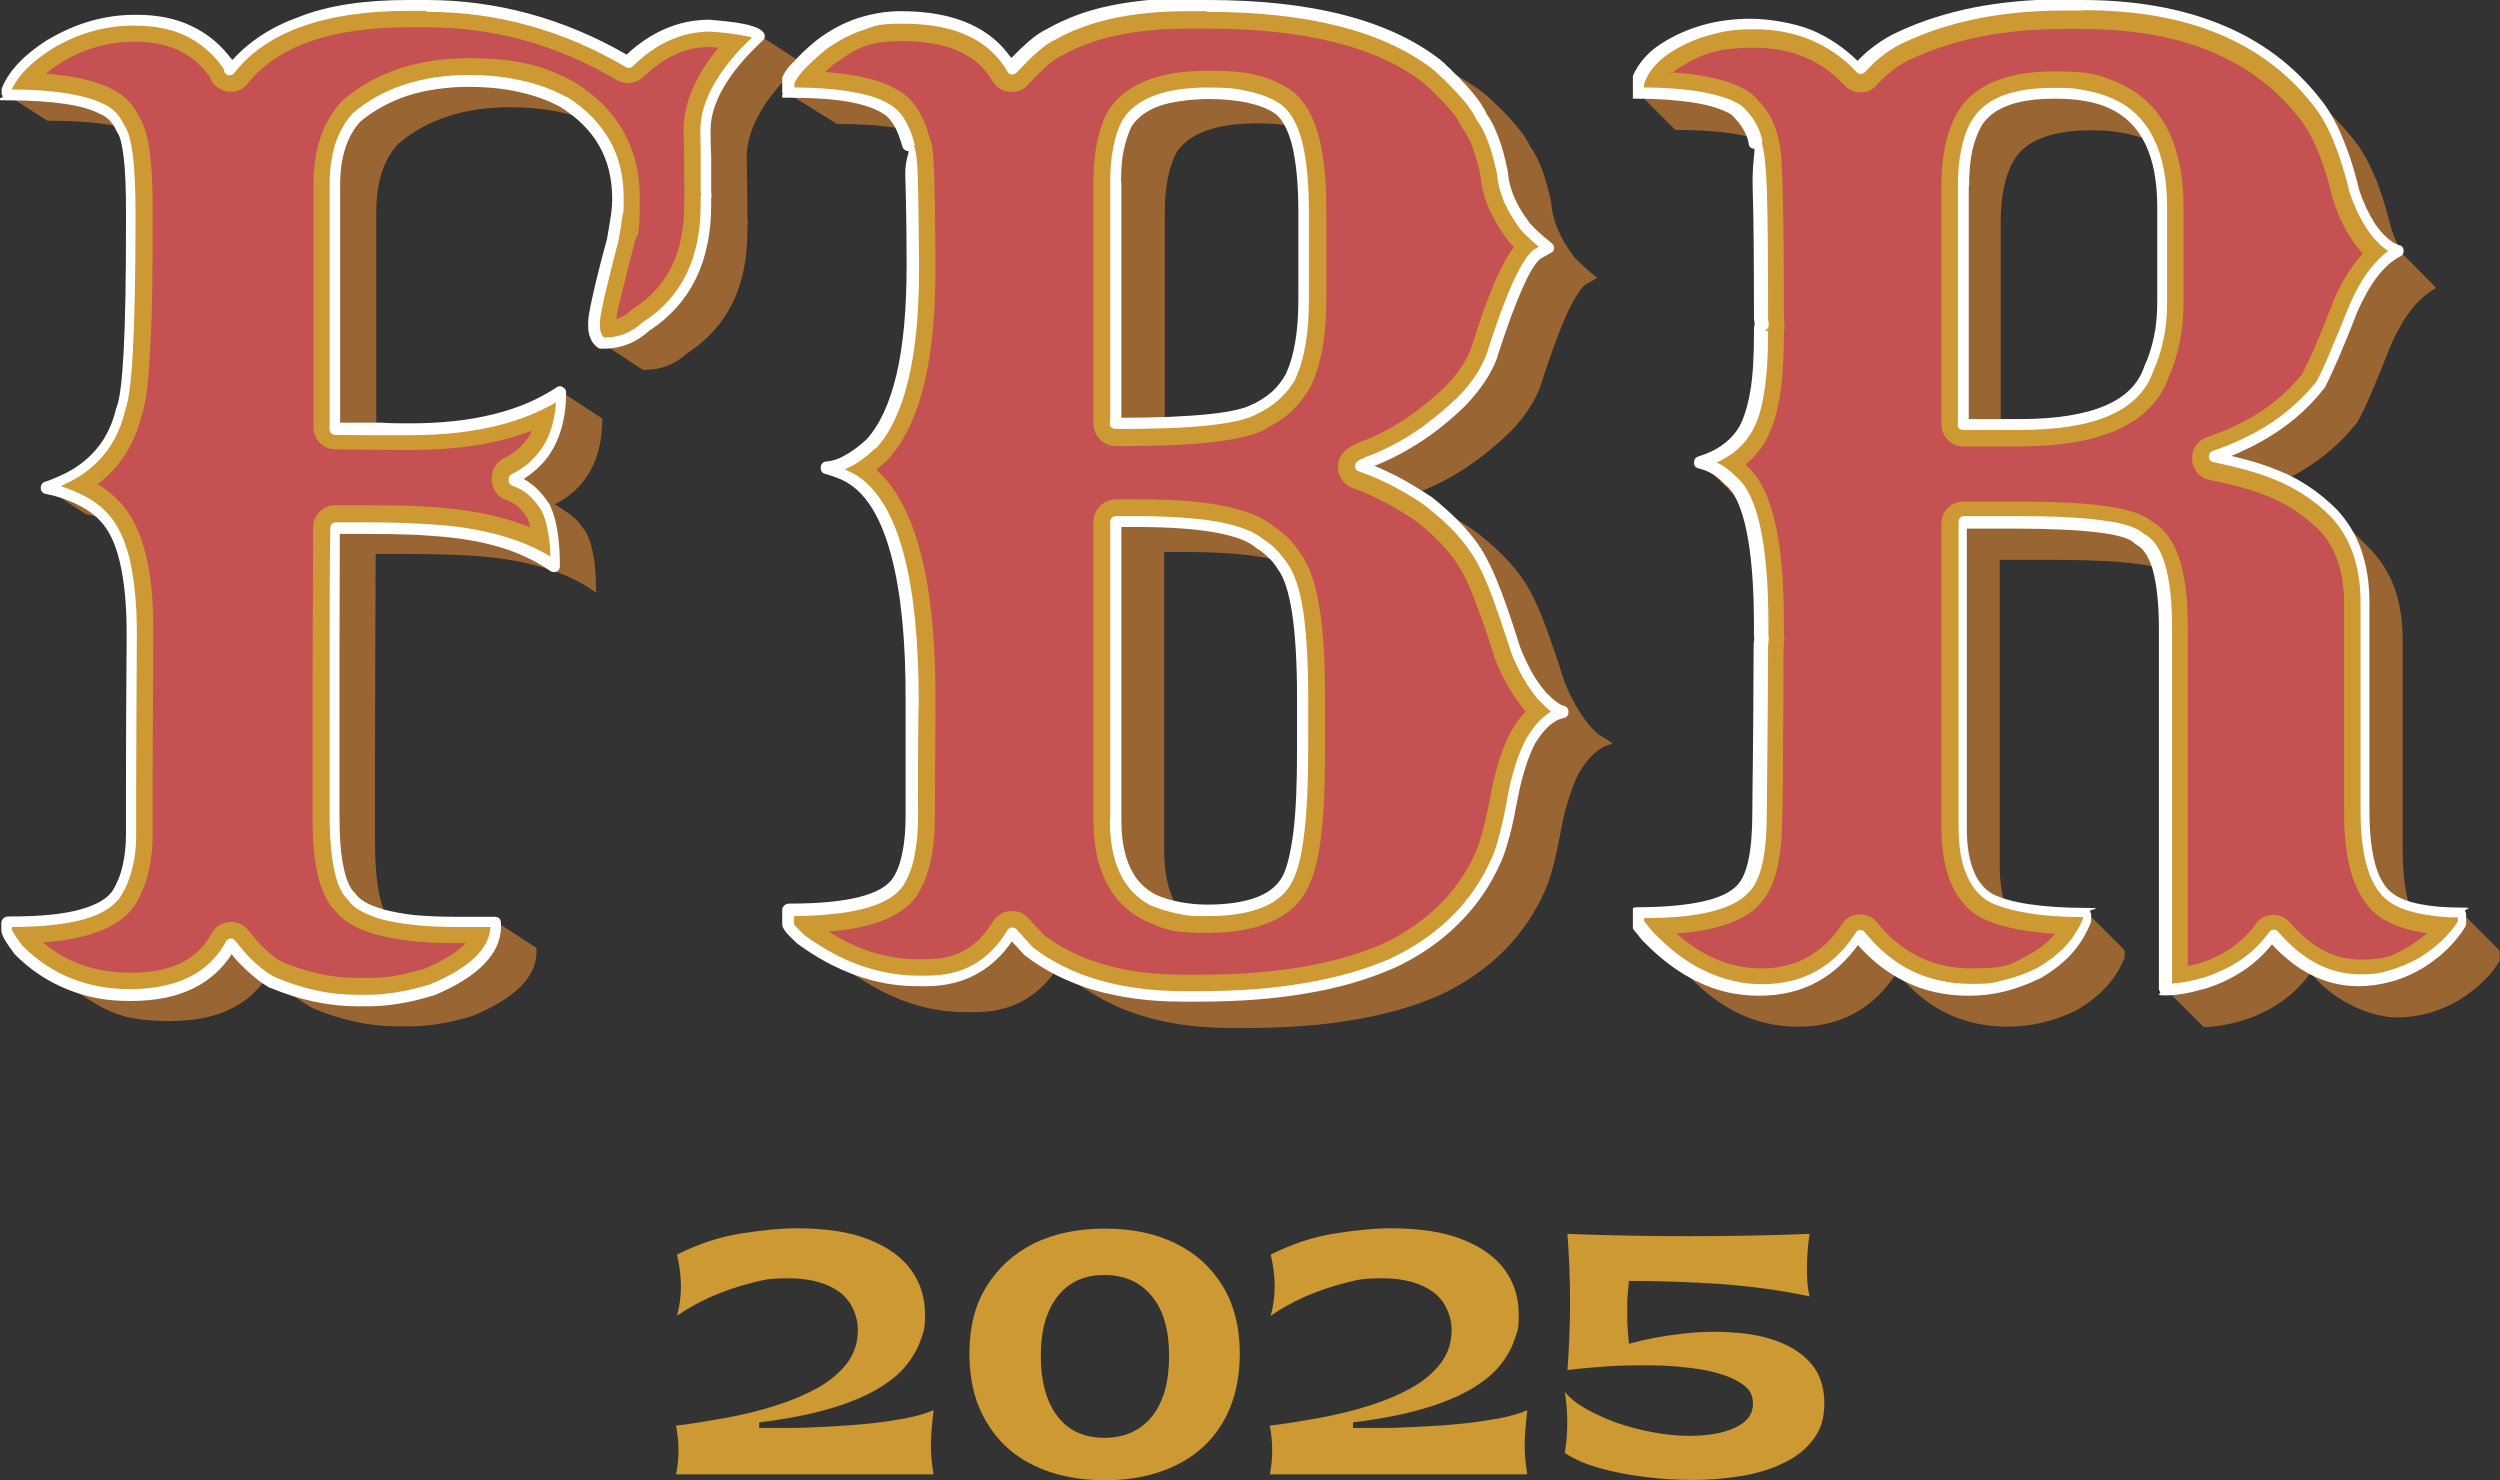
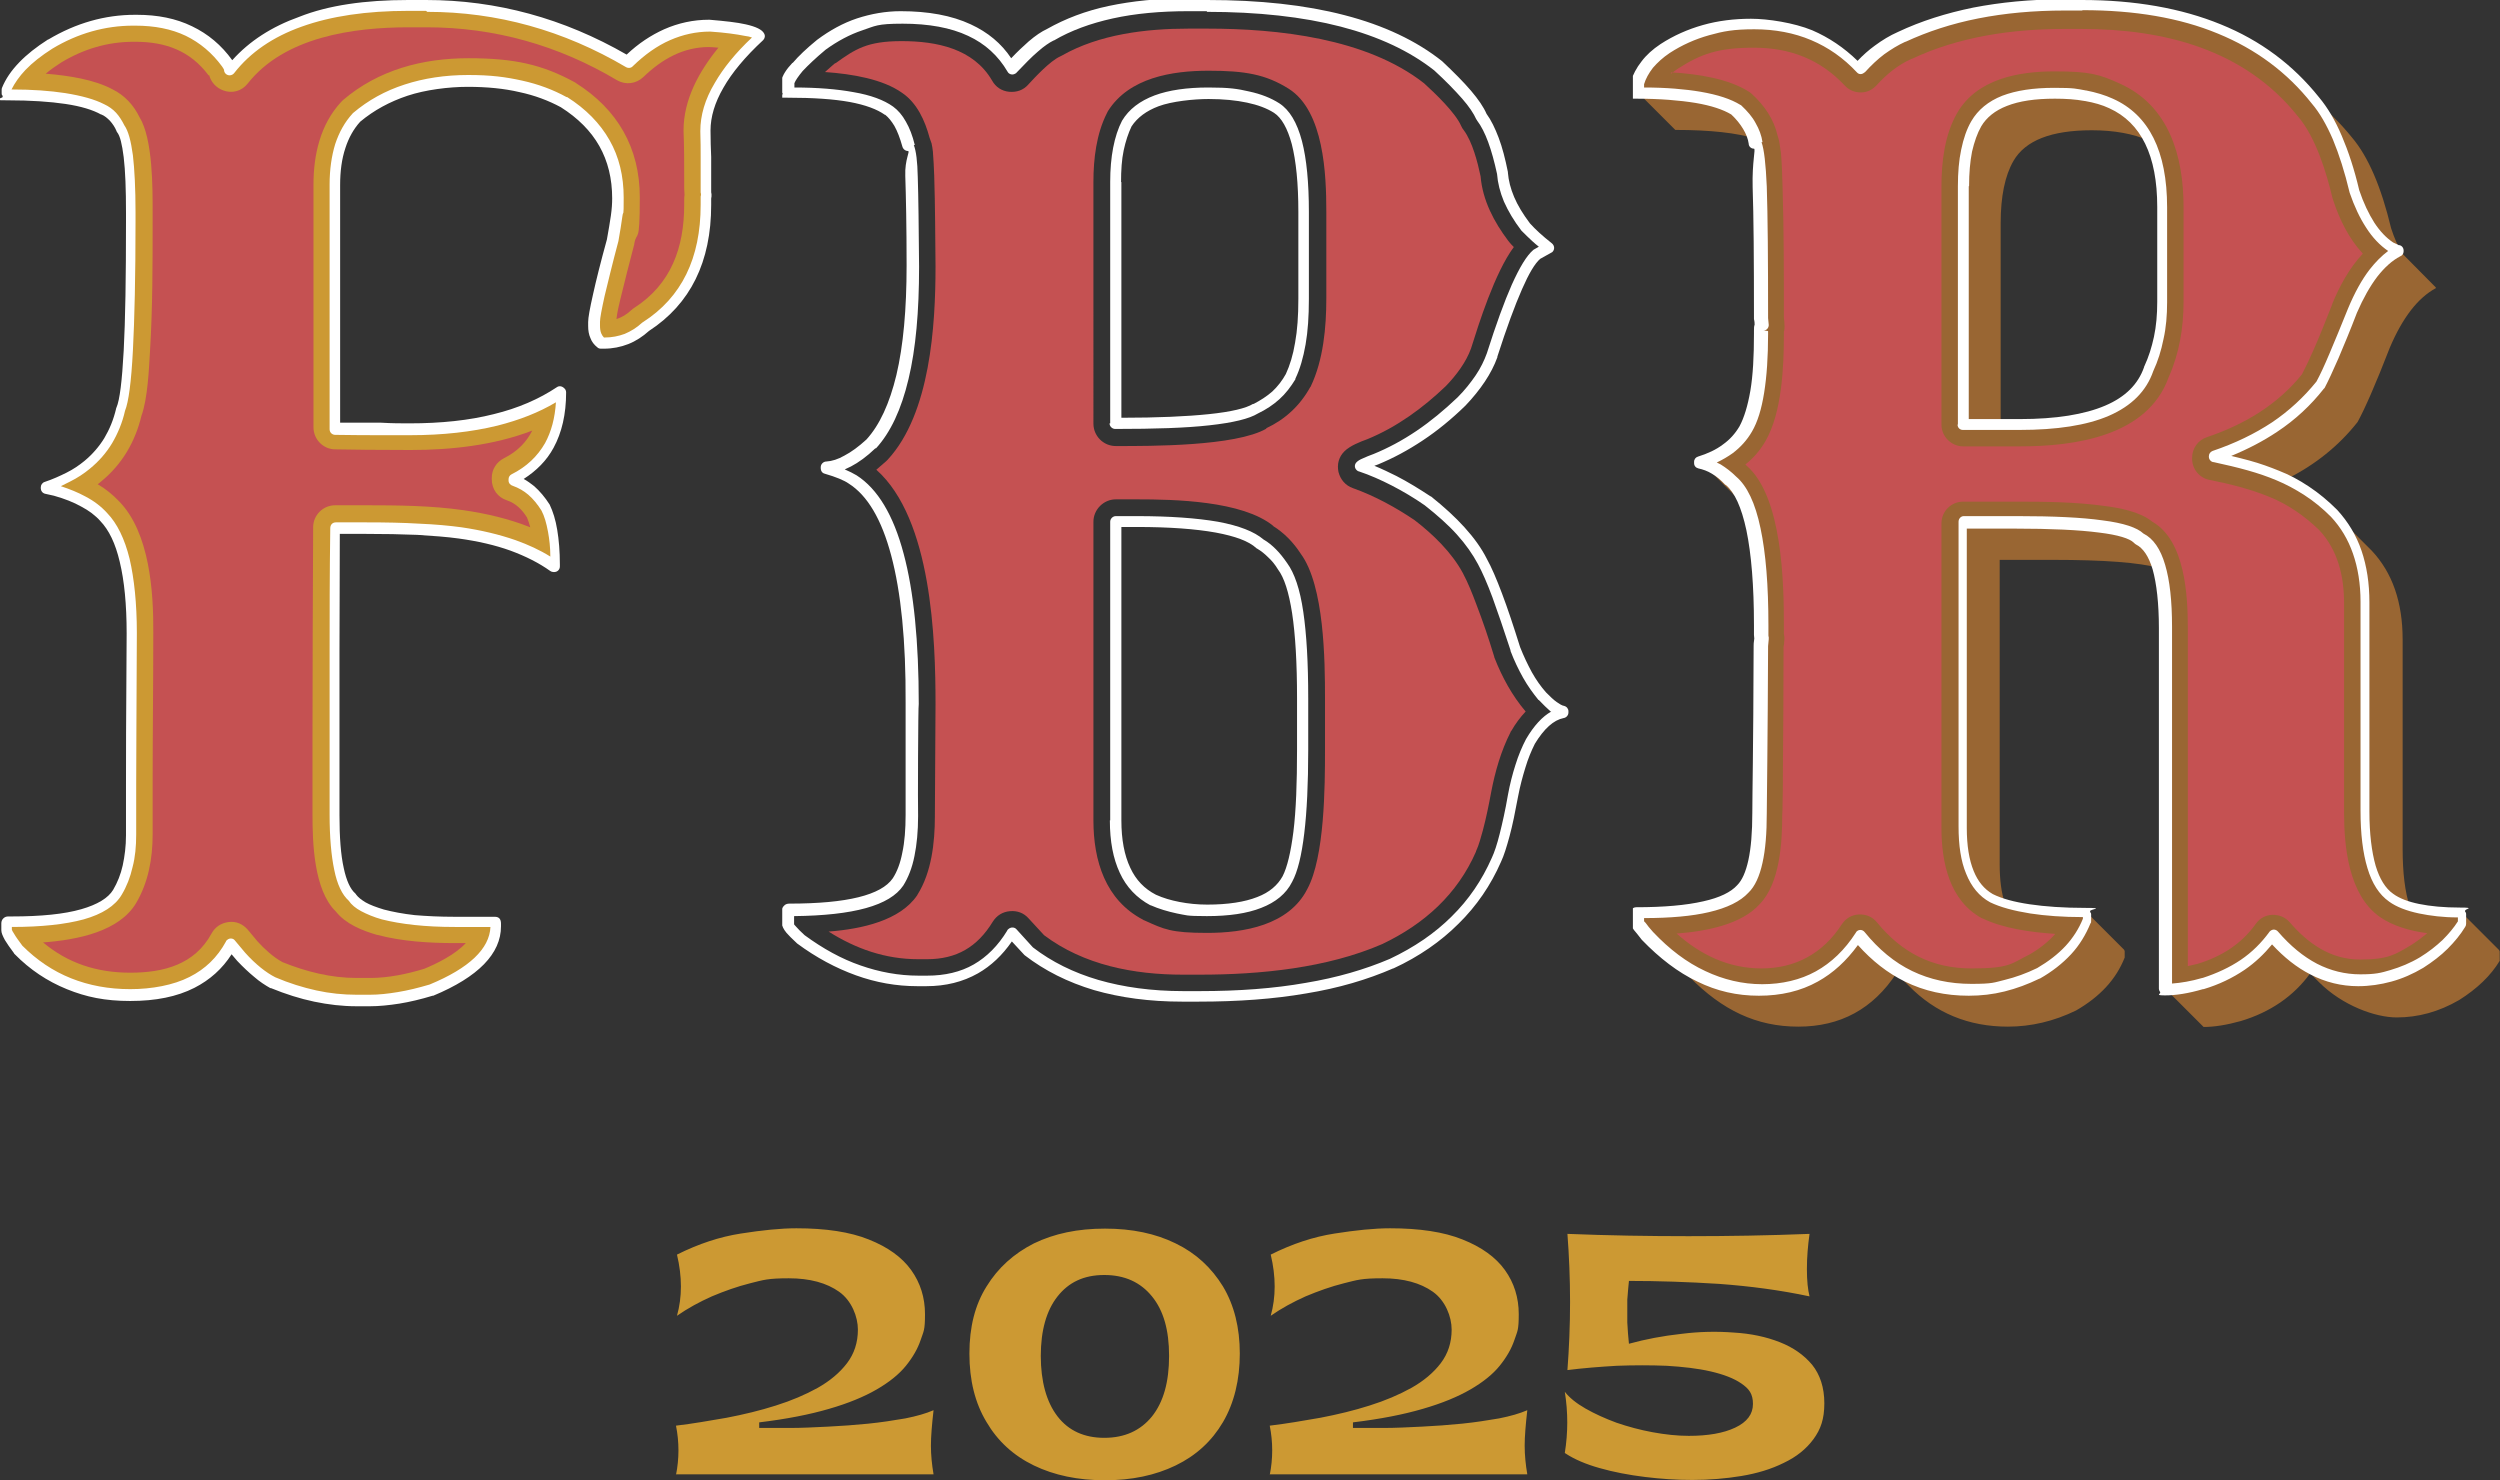
<svg xmlns="http://www.w3.org/2000/svg" id="Vrstva_1" width="760" height="450" version="1.1" viewBox="0 0 760 450">
  <rect x="0" y="0" width="760" height="450" fill="#333333" stroke="none" />
  <defs>
    <clipPath id="clippath">
-       <rect x="1.3" y="1.6" width="242.3" height="310.7" fill="none" />
-     </clipPath>
+       </clipPath>
    <clipPath id="clippath-1">
      <rect width="233.1" height="306.2" fill="none" />
    </clipPath>
    <clipPath id="clippath-2">
-       <rect x="239.3" y="1.6" width="250.6" height="310.7" fill="none" />
-     </clipPath>
+       </clipPath>
    <clipPath id="clippath-3">
      <rect x="237.8" width="240" height="305.1" fill="none" />
    </clipPath>
    <clipPath id="clippath-4">
      <rect x="497.4" y="1.6" width="262.6" height="310.7" fill="none" />
    </clipPath>
    <clipPath id="clippath-5">
      <rect x="496.4" width="254.1" height="302.8" fill="none" />
    </clipPath>
  </defs>
  <path d="M205.5,448.4c1-5,1-10,0-15,5.1-.6,10.2-1.5,15.4-2.4,5.2-1,10.2-2.2,14.9-3.7,4.8-1.5,9-3.3,12.8-5.4,3.7-2.1,6.7-4.6,8.9-7.5,2.2-2.9,3.3-6.3,3.3-10.2s-1.9-8.8-5.7-11.5c-3.8-2.7-8.9-4.1-15.3-4.1s-7.7.5-11.7,1.5c-4,1-7.9,2.4-11.7,4-3.8,1.7-7.3,3.6-10.6,5.9,1.6-5.7,1.6-11.9,0-18.6,6.6-3.3,13-5.4,19.4-6.4,6.4-1,12-1.6,16.9-1.6,8.9,0,16.3,1.1,22,3.4,5.8,2.3,10.1,5.4,12.9,9.3,2.8,3.9,4.2,8.4,4.2,13.4s-.4,5.1-1.3,7.8c-.9,2.7-2.4,5.3-4.5,7.9-2.1,2.6-5.1,5-8.9,7.2-3.8,2.2-8.6,4.2-14.5,5.9-5.8,1.7-12.9,3.1-21.2,4.1v1.7c2.5,0,5.6,0,9.3,0,3.6,0,7.5-.2,11.6-.4,4.1-.2,8.2-.5,12.2-.9,4-.4,7.8-1,11.3-1.6,3.5-.7,6.3-1.5,8.6-2.5-.5,4.4-.8,8-.8,10.8s.3,5.8.8,8.7h-78.3ZM335.9,450c-8.2,0-15.4-1.5-21.6-4.5-6.2-3-11-7.4-14.4-13.2-3.5-5.8-5.2-12.7-5.2-20.8s1.7-14.8,5.2-20.4c3.5-5.7,8.3-10,14.4-13.1,6.2-3,13.3-4.5,21.6-4.5s15.4,1.5,21.5,4.5c6.2,3,10.9,7.4,14.4,13.1,3.4,5.7,5.1,12.5,5.1,20.4s-1.7,15-5.1,20.8c-3.4,5.8-8.2,10.2-14.4,13.2-6.2,3-13.3,4.5-21.5,4.5ZM335.7,437.1c6.2,0,11-2.2,14.5-6.5,3.5-4.4,5.2-10.5,5.2-18.4s-1.7-13.8-5.2-18.1c-3.5-4.3-8.3-6.5-14.5-6.5s-10.8,2.2-14.2,6.5c-3.4,4.3-5.1,10.4-5.1,18.1s1.7,14,5.1,18.4c3.4,4.4,8.2,6.5,14.2,6.5ZM386,448.4c1-5,1-10,0-15,5.1-.6,10.2-1.5,15.4-2.4,5.2-1,10.2-2.2,14.9-3.7,4.8-1.5,9-3.3,12.8-5.4,3.7-2.1,6.7-4.6,8.9-7.5,2.2-2.9,3.3-6.3,3.3-10.2s-1.9-8.8-5.7-11.5c-3.8-2.7-8.9-4.1-15.3-4.1s-7.7.5-11.7,1.5c-4,1-7.9,2.4-11.7,4-3.8,1.7-7.3,3.6-10.6,5.9,1.6-5.7,1.6-11.9,0-18.6,6.6-3.3,13-5.4,19.4-6.4,6.4-1,12-1.6,16.9-1.6,8.9,0,16.3,1.1,22,3.4,5.8,2.3,10.1,5.4,12.9,9.3,2.8,3.9,4.2,8.4,4.2,13.4s-.4,5.1-1.3,7.8c-.9,2.7-2.4,5.3-4.5,7.9-2.1,2.6-5.1,5-8.9,7.2-3.8,2.2-8.6,4.2-14.5,5.9-5.8,1.7-12.9,3.1-21.2,4.1v1.7c2.5,0,5.6,0,9.3,0,3.6,0,7.5-.2,11.6-.4,4.1-.2,8.2-.5,12.2-.9,4-.4,7.8-1,11.3-1.6,3.5-.7,6.3-1.5,8.6-2.5-.5,4.4-.8,8-.8,10.8s.3,5.8.8,8.7h-78.3ZM475.7,441.7c1-6.2,1-12.4,0-18.6,1.4,1.8,3.5,3.5,6.3,5.1,2.8,1.6,5.9,3,9.4,4.3,3.5,1.2,7.2,2.2,11,2.9,3.8.7,7.5,1.1,11,1.1,5.8,0,10.5-.8,14.1-2.5,3.6-1.7,5.4-4.1,5.4-7.2s-1.2-4.6-3.5-6.2c-2.3-1.6-5.5-2.8-9.4-3.7-3.9-.9-8.4-1.4-13.3-1.7-4.9-.2-10-.2-15.2,0-5.2.3-10.2.7-15,1.3.5-6.6.8-13.5.8-20.7s-.3-14.1-.8-20.7c12.5.5,24.8.7,36.8.7s24.3-.2,36.8-.7c-.5,3.6-.8,7.1-.8,10.7s.3,6.3.8,8.3c-8.9-1.9-18-3.1-27.5-3.8-9.5-.6-18.6-.9-27.4-.9-.2,1.6-.3,3.5-.5,5.7,0,2.2,0,4.5,0,6.9.1,2.3.3,4.5.5,6.5,5.1-1.4,10.4-2.4,15.9-3,5.5-.7,10.8-.8,16-.4,5.2.3,9.8,1.3,13.9,2.9,4.1,1.6,7.4,3.9,9.9,6.9,2.4,3,3.7,6.9,3.7,11.7s-1.1,7.9-3.3,10.9c-2.2,3-5.2,5.4-9,7.2-3.8,1.9-8.1,3.2-12.9,4-4.8.8-9.8,1.2-14.9,1.2s-9.4-.3-14.4-.9c-4.9-.6-9.6-1.5-13.8-2.7-4.3-1.2-7.7-2.7-10.3-4.4Z" fill="#c93" />
  <g>
    <g>
      <g clip-path="url(#clippath)">
        <path d="M124.1,1.6h5.4c21.6,0,42.1,5.7,61.3,17,7.5-7.3,15.7-11,24.8-11,7.9.6,12.9,1.5,14.6,2.7h0s0,0,0,0l12.7,8.2c.3.2.6.4.7.7-11.1,10.3-16.6,19.8-16.6,28.7.1,5.8.2,10.7.2,14.5v3.1c0,.6,0,1.2.2,1.9-.1.6-.2,1.1-.2,1.9v1.1c0,16.8-6.1,29.1-18.3,37-3.6,3.3-7.8,5-12.6,5h-.9l-12.7-8.3c-1.6-1.3-2.3-3-2.3-5.3v-1.2c0-2.3,1.9-10.6,5.6-24.8,1.1-5.5,1.6-9.9,1.6-12.9,0-9.4-3.1-17.2-9.1-23.4-6.7-2.6-14.6-3.9-23.6-3.9-13.8,0-25.1,3.7-33.8,11.1-4.5,4.8-6.7,11.7-6.7,20.6v65.7c4.6,0,7.9,0,10.1,0,19.4,0,34.7-3.8,45.7-11.2l12.7,8.3s0,0,0,0h.2c0,12.6-4.8,21.3-14.4,26.2l3.5,2.3c2.4,1.5,4.4,3.7,6.1,6.5,1.9,3.7,2.9,9.4,2.9,17.3v.6h-.2l-3.2-2.1c-6.8-4-15.3-6.7-25.5-8.1-7.3-1-17-1.4-28.9-1.4h-9.2c-.1,28.4-.2,49.9-.2,64.4v22.9c0,10.6,1.1,18,3.3,22.2,5.4,1.3,12.2,1.9,20.6,1.9h12.3s0,0,0,0l12.8,8.3c0,0,.1.2.1.4v.9c0,7.6-6.5,14.1-19.6,19.5-7,2.1-13.3,3.1-18.7,3.1h-4.2c-8.1,0-16.6-1.8-25.3-5.4-.7-.4-1.4-.8-2.1-1.2l-12.3-8c-5.8,8.6-15.5,13-29.1,13s-18.6-2.5-26.2-7.4l-12.7-8.3c-2.8-1.8-5.4-3.9-7.8-6.4-2.3-3.2-3.6-5.2-3.6-6v-2.1c0-.3.1-.4.4-.4h1.1c17.9,0,28.7-3,32.2-8.9,2.8-4.7,4.1-10.5,4.1-17.5v-15c0-6.7,0-22.1.2-46.3,0-16.7-2.5-28.1-7.5-34.2-1-.4-2.1-.7-3.2-1l-2.7-.6-12.8-8.3v-.4c5-1.7,9.2-3.9,12.7-6.7,5.1-4.2,8.5-9.8,10.1-16.8,2.1-4.9,3.1-23.9,3.1-57v-2.9c0-14.3-1-22.8-3.1-25.6,0,0,0,0,0-.1-5.4-1.2-12.7-1.8-21.7-1.8L1.9,28.7l-.2-.4v-1c2.1-5,6.5-9.6,13.3-14,8.1-4.8,16.7-7.2,25.5-7.2h.6c7.6,0,14.1,1.7,19.4,5.2l11.4,7.4C82.7,7.3,100,1.6,124.1,1.6Z" fill="#963" fill-rule="evenodd" />
      </g>
      <path d="M124.1,1.6h5.4c21.6,0,42.1,5.7,61.3,17,7.5-7.3,15.7-11,24.8-11,9.4.7,14.5,1.8,15.3,3.3-11.1,10.3-16.6,19.8-16.6,28.7.1,5.8.2,10.7.2,14.5v3.1c0,.6,0,1.2.2,1.9-.1.6-.2,1.1-.2,1.9v1.1c0,16.8-6.1,29.1-18.3,37-3.6,3.3-7.8,5-12.6,5h-.9c-1.6-1.3-2.3-3-2.3-5.3v-1.2c0-2.3,1.9-10.6,5.6-24.8,1.1-5.5,1.6-9.9,1.6-12.9,0-12.6-5.5-22.3-16.4-29.1-7.8-4.2-17.4-6.5-29.2-6.5s-25.1,3.7-33.8,11.1c-4.5,4.8-6.7,11.7-6.7,20.6v73.8c11.3.1,19,.2,22.8.2,19.4,0,34.7-3.8,45.7-11.2,0,.1,0,.2.2.2,0,12.6-4.8,21.3-14.5,26.2v.4c4,1.4,7.2,4.1,9.8,8.3,1.9,3.7,2.9,9.4,2.9,17.3v.6h-.2c-7.2-5.2-16.8-8.5-28.7-10.2-7.3-1-16.9-1.4-28.9-1.4h-9.2c-.1,28.4-.2,49.9-.2,64.5v22.8c0,13.6,1.9,21.9,5.4,25,1.4,2.1,4.5,3.8,9.4,5.2,5.5,1.5,12.8,2.3,21.8,2.3h12.3c.1,0,.2.1.2.4v.8c0,7.6-6.5,14.1-19.6,19.5-7,2.1-13.3,3.1-18.7,3.1h-4.2c-8.2,0-16.6-1.8-25.3-5.4-3-1.6-6.3-4.2-9.8-7.9l-3.1-3.7c-5.5,10.2-15.7,15.4-30.6,15.4s-24.9-4.6-34-13.8c-2.3-3.2-3.6-5.2-3.6-6v-2.1c0-.3.1-.4.4-.4h1.1c17.9,0,28.7-3,32.2-8.9,2.8-4.7,4.1-10.5,4.1-17.5v-15c0-6.7,0-22.1.2-46.3,0-17.7-2.8-29.5-8.5-35.3-3.3-3.6-8.3-6.3-15-8.2l-2.7-.6v-.4c5-1.7,9.2-3.9,12.7-6.7,5.1-4.2,8.5-9.8,10.1-16.8,2.1-4.9,3.1-23.9,3.1-57v-2.9c0-14.3-1-22.8-3.1-25.6-1.2-2.8-3-4.7-5.4-5.8-5.4-2.9-15.1-4.4-29.1-4.4l-.2-.4v-1c2.1-5,6.5-9.6,13.3-14,8.1-4.8,16.7-7.2,25.5-7.2h.6c12.2,0,21.4,4.4,27.8,13.3.6,1,.8,1.6.8,1.9C80.2,8.1,98.3,1.6,124.1,1.6Z" fill="#c93" />
      <path d="M63.4,22.9c-5.5-7.4-13-10.2-22.2-10.2h-.6c-7.9,0-15.2,2.2-22,6.3-1.5,1-3.2,2.1-4.7,3.4,7.2.6,14.7,1.8,20.2,4.7,3.7,1.8,6.5,4.8,8.3,8.5,4.1,6.6,4,21.8,4,28.8v2.9c0,13.1,0,26.4-.8,39.5-.3,5.2-.7,14.4-2.6,19.6-1.9,7.9-5.9,14.8-12.3,20-.3.3-.6.5-1,.8,2.4,1.4,4.6,3.2,6.5,5.2,9.3,9.5,10.5,27.5,10.4,40,0,15.4-.2,30.9-.2,46.3v15c0,7.3-1.3,14.5-5,20.8-5.1,8.6-17.6,11.2-28.3,12,7.5,6.3,16.3,9.2,26.5,9.2s19.6-2.5,24.7-11.9c1.1-2,2.9-3.2,5.2-3.5s4.3.6,5.8,2.3l3,3.6c2.1,2.3,4.8,4.8,7.6,6.3,7.2,2.9,14.7,4.8,22.5,4.8h4.2c5.4,0,11.2-1.2,16.4-2.8,3.4-1.4,9.3-4.2,12.6-7.8h-3.3c-7.7,0-16.1-.5-23.6-2.5,0,0,0,0-.1,0-4.5-1.3-9.5-3.3-12.5-7.1-6.7-6.5-7.1-20.9-7.1-29.5v-22.8c0-21.5.1-43,.2-64.5,0-3.7,3-6.7,6.7-6.7h9.2c9.8,0,20.1.1,29.8,1.5,6.9,1,13.8,2.6,20.3,5.2-.3-1.1-.6-2.1-1-3-1.5-2.4-3.4-4.3-6.1-5.2-2.8-.9-4.6-3.4-4.6-6.4v-.4c0-2.6,1.4-4.8,3.7-6,4.2-2.1,6.9-5,8.6-8.4-11.7,4.5-24.7,5.9-37,5.9s-15.3-.1-22.9-.2c-3.6,0-6.6-3-6.6-6.7V56.1c0-9.1,2.1-18.3,8.4-25.1.2-.2.4-.4.6-.6,10.8-9.2,24.2-12.7,38.1-12.7s22.4,1.9,32.3,7.3c.1,0,.2.1.3.2,12.7,8,19.5,19.7,19.5,34.8s-.9,9.7-1.7,14.2c0,.2,0,.3-.1.5-1.4,5.4-2.8,10.8-4.1,16.2-.4,1.6-1,4.2-1.2,6.1,1.6-.5,3.1-1.4,4.5-2.7.3-.3.6-.5.9-.7,11.2-7.2,15.2-18.3,15.2-31.4v-1.1c0-.6,0-1.3.1-1.9,0-.6-.1-1.2-.1-1.9v-3.1c0-4.8,0-9.6-.2-14.4v-.2c0-9.3,4.7-17.9,10.6-25.1-1.2-.1-2.2-.2-2.9-.2-7.8,0-14.3,3.7-19.9,9.1-2.2,2.1-5.4,2.5-8,1-17.8-10.6-37.2-16.1-57.9-16.1h-5.4c-16.9,0-37.8,2.9-49,17.1-1.8,2.3-4.7,3.1-7.4,2.1-2.2-.8-3.7-2.5-4.3-4.6,0,0,0,0,0,0Z" fill="#c55152" fill-rule="evenodd" />
      <g clip-path="url(#clippath-1)">
        <path d="M124.1,0h5.4c21.5,0,41.9,5.6,61,16.6,3.6-3.4,7.4-5.9,11.4-7.7,4.3-1.9,8.9-2.9,13.6-2.9h.2c4.7.4,8.4.8,11,1.4,3.1.7,5,1.6,5.6,2.8.4.7.2,1.5-.3,2-5.4,5-9.5,9.9-12.1,14.5-2.6,4.5-3.9,8.8-3.9,13h0c0,2.9.1,5.6.2,8,0,2.8,0,4.9,0,6.6v3.1c0,.2,0,.5,0,.7,0,.3,0,.6.1.9,0,.2,0,.5,0,.7,0,.2-.1.4-.1.7,0,.2,0,.5,0,.8v1.1c0,17.3-6.3,30.1-18.9,38.3-1.9,1.7-4,3.1-6.3,4-2.3.9-4.8,1.4-7.4,1.4h-.9c-.4,0-.8-.1-1.1-.4-1-.8-1.7-1.7-2.1-2.8-.5-1.1-.7-2.3-.7-3.7v-1.2c0-1.3.5-4.1,1.5-8.5.9-4.1,2.3-9.7,4.2-16.6.5-2.7.9-5.2,1.2-7.2.3-2.1.4-3.8.4-5.3,0-6-1.3-11.3-3.9-15.9-2.6-4.6-6.5-8.5-11.7-11.8-3.7-2-7.9-3.6-12.6-4.6-4.7-1.1-9.9-1.6-15.7-1.6s-12.9.9-18.3,2.7c-5.4,1.8-10.2,4.4-14.4,7.9-2,2.2-3.5,4.9-4.5,8-1.1,3.3-1.6,7-1.6,11.3v72.2h12.5c3.3.2,6.2.2,8.6.2,9.6,0,18.1-.9,25.6-2.8,7.4-1.8,13.8-4.6,19.2-8.2.7-.5,1.6-.3,2.2.3.4.3.6.8.6,1.3,0,6.6-1.3,12.2-3.8,16.8-2.1,3.9-5.2,7-9.1,9.5,1.1.6,2.2,1.4,3.2,2.2,1.7,1.5,3.3,3.4,4.7,5.6h0c1,2.1,1.8,4.6,2.3,7.7.5,3,.8,6.5.8,10.5v.6c0,.9-.7,1.7-1.7,1.7h-.2c-.4,0-.7-.1-1-.3-3.5-2.5-7.5-4.5-12.1-6.2-4.7-1.7-10-2.9-15.8-3.7h0c-3.6-.5-7.8-.8-12.5-1.1-4.7-.2-10.1-.3-16.1-.3h-7.5c0,13.5-.1,25.4-.1,35.7,0,9.4,0,18.4,0,27.1v22.8c0,6.6.4,12,1.3,16,.8,3.8,2,6.4,3.5,7.7.1.1.2.2.3.4.6.8,1.5,1.5,2.8,2.3,1.4.8,3.3,1.5,5.6,2.2,2.7.7,5.8,1.3,9.4,1.7,3.6.3,7.6.5,12,.5h12.3c1.3,0,1.9.7,1.9,2.1v.8c0,8.3-6.9,15.4-20.6,21.1h-.2c-3.6,1.1-7,1.9-10.1,2.4-3.2.5-6.2.8-8.9.8h-4.2c-4.2,0-8.5-.5-12.8-1.4-4.3-.9-8.7-2.3-13.1-4.1h-.2c-1.6-.9-3.3-2-4.9-3.4-1.7-1.4-3.4-3-5.2-4.9l-1.7-2c-2.8,4.4-6.6,7.8-11.3,10.2-5.3,2.7-11.8,4-19.5,4s-13.4-1.2-19.3-3.6c-5.9-2.4-11.2-5.9-15.9-10.7,0,0-.2-.2-.2-.3-1.2-1.6-2.1-2.9-2.7-3.9-.7-1.3-1.1-2.2-1.1-3v-2.1c0-.6.2-1.1.6-1.5.4-.4.9-.6,1.5-.6h1.1c8.8,0,15.9-.7,21.1-2.2,4.9-1.4,8.2-3.4,9.7-5.9h0c1.3-2.2,2.3-4.7,2.9-7.4.6-2.8,1-5.8,1-9.2v-15c0-5.9,0-21.3.2-46.3,0-8.8-.7-16-2.1-21.8-1.3-5.6-3.3-9.7-5.9-12.4h0c-1.5-1.7-3.5-3.2-5.8-4.4-2.3-1.3-5.1-2.4-8.3-3.3l-2.7-.6c-.8-.2-1.3-.9-1.3-1.6v-.4c0-.7.5-1.4,1.2-1.6,2.4-.8,4.6-1.8,6.6-2.8,2-1,3.8-2.2,5.5-3.6,2.4-2,4.4-4.3,6-6.9,1.6-2.7,2.8-5.6,3.6-9,0-.1,0-.2.1-.3,1-2.3,1.7-8.1,2.2-17.3.5-9.4.7-22.4.7-39v-2.9c0-7.1-.2-12.7-.7-16.9-.5-4-1.1-6.5-2-7.6,0-.1-.2-.2-.2-.4-.5-1.2-1.2-2.2-2-3.1-.8-.8-1.6-1.5-2.6-1.9h-.1c-2.5-1.4-6.1-2.5-10.8-3.2-4.7-.7-10.6-1.1-17.5-1.1s-1.3-.5-1.6-1.1v-.3c-.3-.2-.3-.5-.3-.7v-1c0-.2,0-.5.1-.7,1.1-2.7,2.8-5.2,5.2-7.7,2.3-2.4,5.2-4.7,8.8-7h.1c8.4-5,17.2-7.5,26.3-7.5h.6c6.3,0,11.9,1.1,16.8,3.5,4.8,2.3,8.9,5.7,12.2,10.3,5.2-5.8,12-10.2,20.4-13.2C99.8,1.6,111,0,124.1,0ZM129.5,3.3h-5.4c-12.7,0-23.5,1.6-32.4,4.8-8.7,3.1-15.6,7.8-20.5,14.1-.3.4-.8.7-1.4.7-.9,0-1.7-.7-1.7-1.7s0,0,0,0c-.1-.2-.3-.6-.6-1-3-4.1-6.7-7.2-11-9.3-4.4-2.1-9.5-3.1-15.4-3.1h-.6c-8.5,0-16.8,2.3-24.6,7-3.3,2.1-6,4.2-8.2,6.5-1.8,1.9-3.2,3.9-4.2,5.9,6.3,0,11.7.4,16.3,1.1,5,.8,9,1.9,11.9,3.4,1.3.6,2.6,1.5,3.6,2.6,1,1.1,1.8,2.4,2.5,3.8,1.2,1.7,2,4.7,2.6,9.1.5,4.3.8,10.1.8,17.3v2.9c0,16.5-.3,29.6-.8,39.2-.5,9.5-1.3,15.6-2.4,18.3-.8,3.6-2.2,6.9-3.9,9.8-1.8,3-4.1,5.6-6.8,7.8h0c-1.8,1.5-3.8,2.8-6,3.9-.9.5-1.9.9-2.8,1.4,2.7.9,5.2,1.9,7.4,3.1,2.7,1.4,4.9,3.1,6.7,5.1,3,3.1,5.3,7.8,6.8,13.9,1.4,6,2.2,13.6,2.2,22.5-.1,23.5-.2,38.9-.2,46.3v15c0,3.6-.3,6.9-1.1,9.9-.7,3.1-1.8,5.9-3.3,8.4-2,3.4-5.9,5.9-11.6,7.5-5.5,1.5-12.8,2.3-21.8,2.3v.8c0,.1.2.6.7,1.3.5.9,1.4,2.1,2.5,3.6,4.4,4.4,9.3,7.7,14.8,9.9,5.5,2.2,11.5,3.3,18,3.3s13.1-1.2,18-3.7c4.8-2.4,8.5-6,11.1-10.8,0-.2.2-.3.4-.5.7-.6,1.8-.5,2.3.2l3.1,3.7c1.6,1.8,3.2,3.3,4.8,4.6,1.5,1.2,3,2.2,4.4,2.9,4.2,1.8,8.4,3.1,12.5,4,4.1.9,8.2,1.3,12.1,1.3h4.2c2.6,0,5.4-.3,8.4-.8,3.1-.5,6.3-1.3,9.7-2.3,12.1-5,18.2-10.9,18.5-17.5h-10.8c-4.5,0-8.6-.2-12.3-.6-3.8-.4-7.1-1-9.9-1.7h0c-2.5-.7-4.6-1.6-6.3-2.5-1.7-.9-3-2-3.8-3.2-2-1.8-3.5-4.9-4.4-9.4-.9-4.3-1.4-9.9-1.4-16.7v-22.8c0-5.9,0-15,0-27.1,0-10.7,0-23.1.2-37.2h0c0-1.1.7-1.8,1.7-1.8h9.2c5.9,0,11.3.1,16.2.4,4.8.2,9.1.6,12.8,1.1h0c6.1.9,11.5,2.2,16.4,3.9,3.9,1.4,7.4,3,10.6,5,0-2.8-.3-5.3-.7-7.5-.5-2.7-1.1-4.8-2-6.5-1.2-1.9-2.5-3.5-4-4.8-1.4-1.2-3-2.1-4.7-2.7-.7-.2-1.3-.8-1.3-1.6v-.4c0-.6.3-1.2.9-1.5,4.6-2.3,7.9-5.5,10.2-9.5,1.9-3.5,3-7.6,3.3-12.4-5.2,3.1-11.1,5.4-17.8,7.1-7.8,1.9-16.6,2.9-26.4,2.9s-4.3,0-8.7,0c-3.8,0-8.5,0-14.1-.1h-.1c-.9,0-1.7-.7-1.7-1.7V56.1c0-4.6.6-8.7,1.7-12.3,1.2-3.6,2.9-6.7,5.3-9.3,0,0,.1-.2.2-.2,4.5-3.8,9.7-6.7,15.6-8.6,5.8-1.9,12.3-2.9,19.3-2.9s11.4.6,16.4,1.7c5,1.1,9.5,2.8,13.5,5h.2c5.7,3.6,10,8,12.9,13.1,2.9,5.1,4.3,10.9,4.3,17.5s-.1,3.5-.4,5.7c-.3,2.2-.7,4.7-1.2,7.5h0c-1.9,7.1-3.2,12.6-4.2,16.7-.9,4.1-1.4,6.7-1.4,7.8v1.2c0,.9.1,1.7.4,2.4.2.5.5.9.8,1.2h.2c2.2,0,4.2-.4,6.1-1.1,1.9-.8,3.7-1.9,5.3-3.4,0,0,.2-.1.3-.2,11.7-7.5,17.5-19.4,17.5-35.6v-1.1c0-.4,0-.8,0-1.2,0-.2,0-.5.1-.7,0-.3,0-.5-.1-.8,0-.4,0-.8,0-1.1v-3.1c0-2.2,0-4.4,0-6.5,0-2.4,0-5-.1-7.8v-.2c0-4.7,1.4-9.6,4.4-14.6,2.6-4.5,6.3-9.1,11.3-13.8-.5-.2-1.3-.4-2.2-.5-2.5-.5-6-1-10.5-1.3-4.3,0-8.3.9-12.2,2.6-3.9,1.7-7.7,4.4-11.3,7.9-.5.6-1.4.7-2.1.3-19-11.2-39.2-16.8-60.4-16.8Z" fill="#fff" />
      </g>
    </g>
    <g>
      <g clip-path="url(#clippath-2)">
-         <path d="M361.3,1.7h5.7c25.6,0,45.9,4,60.9,12.1,0,0,0,0,0,0,.5.3,1,.6,1.5.8.1,0,.2.1.3.2.4.2.8.5,1.2.7.2,0,.3.2.5.3,0,0,.2.1.3.1l14.7,9.2c2,1.2,3.9,2.6,5.6,4,7.1,6.5,11.5,11.6,13.2,15.5,2.7,3.6,4.8,9.4,6.4,17.2.3,5.1,2.6,10.6,7,16.4,1.8,1.9,4.1,4,6.9,6.3l-3.5,2c-3.6,3-8.1,13.2-13.6,30.6-1.7,4.8-4.8,9.6-9.3,14.2-8.3,8-17,13.9-26,17.6-1.1.4-2,.8-2.8,1.1h0c0,0,0,0,.1.1l14.7,9.2c1.2.8,2.4,1.5,3.6,2.4,7.9,6.1,13.5,12.2,16.7,18.5,2.7,4.9,6,13.8,10,26.5,2.2,5.8,5,10.6,8.3,14.4.7.8,1.4,1.4,2,2l4.3,2.7v.4c-3.6.7-6.9,3.6-10,8.7-2.2,4.5-4,10-5.3,16.5-1.7,9.5-3.4,16-5.1,19.5-6.1,13.8-16.7,24.4-31.8,31.6-15.3,6.7-34.7,10-58.5,10h-5.1c-16.8,0-30.9-3.5-42.1-10.5l-11.1-7c-5.9,8.5-14.1,12.7-24.6,12.7h-2.8c-10.5,0-20.7-3.1-30.5-9.2l-14.7-9.2c-1.7-1.1-3.4-2.2-5.1-3.5-2.5-2.3-3.8-3.8-3.8-4.7v-3.8c0-.3.2-.4.6-.4,18.1,0,29-2.8,32.9-8.5,2.8-4.4,4.3-11.2,4.3-20.2v-34.1c.1-31.3-4.1-52.3-12.5-62.9l-13.4-8.4v-.4c4-.3,8.4-2.7,13.4-7.2,8.5-9.2,12.7-27.2,12.7-54.1,0-23.6-.5-35.8-1.2-36.4h0c-.6-2.2-1.2-4-1.9-5.5-5.2-1-11.8-1.5-19.9-1.5l-14.7-9.1-.2-.4v-2.8c.4-2.2,3.8-6.1,10.2-11.4,7.4-5.5,15.6-8.2,24.4-8.2s17.6,1.8,23.7,5.5c0,0,0,0,0,0,.1,0,.2.1.3.2l11.7,7.3c3.8-4,7-6.5,9.6-7.7,10.6-6.1,24.5-9.1,41.8-9.1ZM353.9,128.5c15-.5,24.3-2,28-4.3,4.6-2.1,8.2-5.4,10.6-9.7,2.7-5.6,4.1-13.4,4.1-23.6v-26.5c0-11.9-1.3-20.6-3.8-26.1-3.1-.5-6.6-.8-10.5-.8-12.7,0-21,3-24.8,9.1-2.2,4.4-3.4,10.4-3.4,17.8v64ZM357.9,275.9c2.8.6,5.8.9,9.1.9,12.9,0,21.1-3.2,24.4-9.6,3.1-5.8,4.6-18.9,4.6-39.2v-15.7c0-21.4-2-34.7-6.1-40.1-.4-.6-.9-1.2-1.3-1.8-6.6-1.7-16.1-2.6-28.3-2.6h-6.4v90.8c0,7.2,1.4,13,4.1,17.3Z" fill="#963" fill-rule="evenodd" />
-       </g>
-       <path d="M361.3,1.7h5.7c31.5,0,55,6.1,70.3,18.2,7.1,6.5,11.5,11.6,13.2,15.5,2.7,3.6,4.8,9.4,6.4,17.2.3,5.1,2.6,10.6,7,16.4,1.8,1.9,4.1,4,6.9,6.3l-3.5,2c-3.6,3-8.1,13.2-13.6,30.6-1.7,4.8-4.8,9.5-9.3,14.2-8.3,8-17,13.9-26,17.6-2.7,1-4.3,1.7-4.7,2.2,6.8,2.4,13.6,5.9,20.4,10.6,7.9,6.1,13.5,12.2,16.7,18.5,2.7,4.9,6,13.7,10,26.5,2.2,5.8,5,10.6,8.3,14.4,2.5,2.7,4.6,4.3,6.4,4.7v.4c-3.6.6-6.9,3.5-10,8.7-2.2,4.5-4,10-5.3,16.5-1.7,9.5-3.4,16-5.1,19.6-6.1,13.8-16.7,24.4-31.8,31.6-15.3,6.7-34.7,10-58.5,10h-5.1c-19.3,0-34.9-4.6-46.8-13.8l-5.1-5.6c-5.9,9.8-14.5,14.6-25.8,14.6h-2.7c-12.3,0-24.2-4.2-35.6-12.7-2.5-2.3-3.8-3.8-3.8-4.7v-3.8c0-.3.2-.4.6-.4,18.1,0,29-2.8,32.9-8.5,2.8-4.4,4.3-11.2,4.3-20.2v-34.1c.1-37.7-5.9-60.4-18.1-68.1-1.7-1.2-4.3-2.2-7.8-3.2v-.4c4-.3,8.4-2.7,13.4-7.2,8.5-9.2,12.7-27.2,12.7-54.1,0-24.3-.5-36.5-1.2-36.5-1.5-5.4-3.4-8.9-5.9-10.6-5.1-3.7-15.3-5.5-30.5-5.5l-.2-.4v-2.8c.4-2.2,3.8-6.1,10.2-11.4,7.4-5.5,15.6-8.2,24.4-8.2,16.3,0,27.5,5.1,33.4,15.4,4.8-5.3,8.8-8.8,11.9-10.1,10.6-6.1,24.5-9.1,41.8-9.1ZM339.2,55.3v73.4h.2c23.6,0,37.7-1.5,42.4-4.5,4.6-2.1,8.2-5.4,10.6-9.7,2.7-5.6,4.1-13.4,4.1-23.6v-26.5c0-17.5-2.8-28.1-8.3-31.6-4.7-3-11.6-4.5-20.8-4.5s-21,3-24.8,9.1c-2.2,4.4-3.4,10.3-3.4,17.8ZM339.2,158.6v90.8c0,12.2,3.8,20.2,11.4,24.2,4.7,2.1,10.1,3.2,16.3,3.2,12.9,0,21.1-3.2,24.4-9.6,3.1-5.8,4.6-18.9,4.6-39.2v-15.7c0-21.4-2-34.7-6.1-40.1-1.9-3-4.2-5.2-6.8-6.7-5.1-4.6-17.6-6.8-37.5-6.8h-6.4Z" fill="#c93" />
+         </g>
      <path d="M254,19.1c-.7.6-1.9,1.6-3.2,2.8,8.5.6,17.6,2.2,23.4,6.3,4.6,3.1,7,8.5,8.4,13.7.2.5.4,1.1.6,1.7.2.8.3,1.7.4,2.5.2,2.4.3,4.8.4,7.3.3,9.2.3,18.4.4,27.6,0,18-1.6,44.7-14.5,58.7-.2.2-.3.3-.5.5-1,.9-2,1.7-3,2.6,16.9,15,18,51.6,18,71.3l-.2,34.1c0,7.9-1,17-5.3,23.8,0,0,0,.1-.1.2-5.2,7.6-16.6,10.2-26.9,11,8.2,5.2,17.2,8.4,27.2,8.4h2.7c9,0,15.3-3.7,20-11.4,1.2-1.9,3-3,5.2-3.2,2.2-.2,4.2.5,5.7,2.2l4.7,5.1c12.1,9.1,27.3,12,42.2,12h5.1c18.4,0,38.7-2,55.5-9.3,12.8-6.1,22.8-15.1,28.5-28.1,0,0,0-.1,0-.1.9-1.9,1.5-4.3,2.1-6.4,1-3.8,1.8-7.7,2.5-11.5,1.2-6.3,3-12.6,5.9-18.3,0-.2.2-.3.3-.5,1.2-2.1,2.7-4.1,4.3-5.8,0,0,0,0,0,0-4.1-4.8-7.2-10.5-9.5-16.4,0-.1-.1-.3-.1-.4-1.6-5.3-3.4-10.6-5.4-15.8-1.2-3.2-2.5-6.5-4.1-9.5-3.4-6.3-9.1-11.8-14.7-16.1-5.8-3.9-12-7.3-18.7-9.7-2.3-.8-3.8-2.6-4.4-4.9-.5-2.4.1-4.6,1.8-6.3,1.7-1.7,4.8-2.9,7-3.7,9-3.7,16.9-9.5,23.8-16.1,3.2-3.3,6.2-7.3,7.7-11.5,2.3-7.3,7.2-23,13-30.8-.5-.5-.9-.9-1.3-1.4-.1-.2-.3-.3-.4-.5-4.3-5.7-7.8-12.3-8.4-19.6-.9-4.3-2.5-10.5-5.1-14-.3-.4-.6-.8-.8-1.3-1.7-4-8-10-11.3-13-17.5-13.7-44.4-16.6-65.9-16.6h-5.7c-12.9,0-27.1,1.7-38.5,8.2-.2.1-.4.2-.6.3-3,1.4-7.4,6.1-9.6,8.5-1.5,1.7-3.5,2.4-5.8,2.2-2.2-.2-4.1-1.4-5.2-3.4-5.7-9.8-17-12-27.5-12s-14.1,2.4-20.2,6.8ZM385,130.3c-9.4,5.4-35.3,5.3-45.6,5.3h-.2c-3.8,0-6.8-3.1-6.8-6.8V55.3c0-7,.9-14.6,4.1-20.9.1-.2.2-.4.3-.6,6.4-10.2,19.5-12.3,30.6-12.3s17.4,1.1,24.4,5.5c10.7,6.8,11.4,26.1,11.4,37.3v26.5c0,8.7-.9,18.6-4.7,26.6,0,.1-.1.2-.2.3-3.1,5.6-7.6,9.8-13.4,12.5ZM387,159.9c3.4,2.1,6.2,5,8.4,8.4,7.2,9.7,7.4,32.5,7.4,44v15.7c0,11-.1,32.6-5.4,42.3-5.6,11-19.3,13.3-30.4,13.3s-13.1-1.1-19.1-3.8c-.1,0-.3-.1-.4-.2-11.5-6-15.1-18-15.1-30.2v-90.8c0-3.7,3.1-6.8,6.8-6.8h6.4c11.3,0,32.1.4,41.5,8.1Z" fill="#c55152" fill-rule="evenodd" />
      <g clip-path="url(#clippath-3)">
        <path d="M361.3,0h5.7c15.9,0,29.8,1.5,41.7,4.6,12,3.1,21.9,7.8,29.7,14h0c3.6,3.4,6.5,6.3,8.8,9,2.2,2.6,3.8,4.9,4.7,7,1.4,1.9,2.6,4.4,3.7,7.3,1.1,2.9,2,6.4,2.8,10.4v.2c.2,2.4.8,4.8,1.9,7.4,1.1,2.6,2.7,5.2,4.8,8,.8.9,1.8,1.9,2.9,2.9,1.1,1,2.4,2.1,3.8,3.2.7.6.9,1.6.3,2.4-.1.2-.3.3-.5.4l-3.4,1.9c-1.6,1.4-3.4,4.4-5.5,9.2-2.2,5-4.7,11.8-7.5,20.5v.2c-.9,2.5-2.2,5-3.8,7.4s-3.6,4.9-5.9,7.3h0c-4.2,4.1-8.6,7.7-13,10.6-4.5,3-9,5.4-13.6,7.3l-1.1.4c2.2.9,4.5,2,6.7,3.1,3.5,1.8,6.9,3.9,10.4,6.2h.1c4,3.2,7.4,6.3,10.2,9.4,2.9,3.2,5.2,6.4,6.8,9.6,1.4,2.5,2.9,6,4.6,10.5,1.7,4.5,3.5,9.9,5.5,16.3,1.1,2.8,2.3,5.3,3.6,7.7,1.3,2.3,2.7,4.3,4.3,6.1h0c1.2,1.2,2.2,2.2,3.2,2.9.9.6,1.6,1.1,2.3,1.2.8.2,1.3.9,1.3,1.6v.4c0,.9-.7,1.6-1.5,1.7-3,.6-5.9,3.2-8.7,7.8-1.1,2.2-2.1,4.6-2.9,7.3-.8,2.6-1.6,5.5-2.2,8.7h0c-.9,4.8-1.7,8.8-2.6,12.1-.9,3.3-1.7,5.9-2.6,7.8-3.1,7.1-7.4,13.4-12.9,18.8-5.4,5.4-12,10-19.8,13.6h-.1c-7.8,3.4-16.6,6-26.4,7.6-9.8,1.7-20.7,2.5-32.7,2.5h-5.1c-9.8,0-18.7-1.2-26.7-3.5-8-2.4-15-5.9-21.1-10.6,0,0-.1-.1-.2-.2l-3.7-4c-2.9,4.2-6.3,7.4-10.3,9.7-4.6,2.6-9.8,3.9-15.7,3.9h-2.7c-6.4,0-12.6-1.1-18.7-3.3-6.1-2.2-12.1-5.4-17.9-9.7,0,0-.1-.1-.2-.2-1.3-1.2-2.3-2.2-3-3-.9-1.1-1.4-2.1-1.4-2.9v-3.8c0-.8.3-1.3.9-1.8.4-.3.9-.4,1.4-.4,17.5,0,27.9-2.6,31.4-7.7,1.3-2,2.3-4.6,2.9-7.8.7-3.2,1-7.1,1-11.5v-34.1c.1-18.7-1.4-33.6-4.4-44.8-2.9-10.9-7.2-18.2-12.9-21.8h0c-.7-.5-1.7-1-2.9-1.5-1.2-.5-2.7-1-4.4-1.5-.8-.2-1.2-.9-1.2-1.6v-.4c0-.9.8-1.7,1.7-1.7,1.7-.1,3.6-.7,5.5-1.8,2.1-1.1,4.3-2.7,6.7-4.9,4-4.4,7-10.9,9.1-19.6,2.1-8.9,3.1-20,3.1-33.3,0-12-.2-21.1-.4-27.2-.2-5.1,1.6-7.6.8-7.6s-1.5-.6-1.7-1.4c-.7-2.5-1.5-4.6-2.4-6.2-.9-1.5-1.8-2.6-2.8-3.4h-.1c-2.4-1.7-5.9-3-10.7-3.9-5-.9-11.2-1.3-18.8-1.3s-1.3-.5-1.6-1.1v-.3c-.3-.2-.3-.5-.3-.7v-2.8c0-.2,0-.3,0-.5.3-1.4,1.4-3.2,3.3-5.2h.1c1.7-2,4.2-4.4,7.4-7h0c3.9-2.9,7.9-5.1,12.1-6.5,4.3-1.4,8.7-2.2,13.3-2.2,8.4,0,15.5,1.3,21.3,4,5.2,2.4,9.3,5.8,12.3,10.3,1.9-2,3.7-3.7,5.3-5.1,2.1-1.8,3.9-3,5.6-3.8,5.5-3.1,11.7-5.5,18.8-7,7.1-1.5,15-2.3,23.8-2.3ZM367,3.4h-5.7c-8.5,0-16.2.7-23,2.2-6.8,1.5-12.8,3.7-17.9,6.7h-.1c-1.4.7-3,1.8-4.8,3.4-1.9,1.6-4,3.8-6.4,6.3-.1.2-.3.3-.5.4-.8.5-1.9.2-2.3-.6-2.8-4.8-6.8-8.5-12-10.9-5.3-2.5-12-3.7-19.9-3.7s-8.3.7-12.2,2c-3.9,1.3-7.6,3.3-11.2,5.9-3,2.5-5.3,4.7-7,6.5h0c-1.4,1.7-2.2,2.9-2.5,3.7v1.3c7,0,13,.5,17.9,1.4,5.3.9,9.3,2.4,12.1,4.4h0c1.5,1.1,2.8,2.6,3.9,4.6,1.1,1.9,2,4.2,2.7,7.1h-.3c.7,1.8,1.1,4.9,1.2,9.7.2,6.1.3,15.2.4,27.3,0,13.6-1,24.9-3.2,34.1-2.2,9.3-5.5,16.3-9.9,21.1h-.2c-2.6,2.5-5.1,4.3-7.4,5.5-.6.3-1.3.6-1.9.9,1.4.6,2.6,1.2,3.6,1.8,6.4,4.1,11.2,12.1,14.3,23.8,3.1,11.5,4.6,26.7,4.6,45.7-.2.2-.3,31.3-.2,34.1,0,4.6-.4,8.7-1.1,12.1-.7,3.6-1.9,6.6-3.4,9h0c-4.1,6.1-15.1,9.1-33.2,9.3v2.5s.2.3.6.7c.6.7,1.5,1.6,2.6,2.6,5.6,4.1,11.2,7.2,17,9.2,5.7,2,11.6,3.1,17.6,3.1h2.7c5.3,0,10.1-1.1,14.1-3.4,4-2.3,7.4-5.7,10.2-10.3,0-.2.2-.3.4-.5.7-.6,1.8-.6,2.4.1l5,5.5c5.7,4.4,12.4,7.7,19.9,9.9,7.6,2.2,16.2,3.4,25.8,3.4h5.1c11.8,0,22.5-.8,32.1-2.5,9.6-1.6,18.1-4.1,25.6-7.3,7.4-3.5,13.7-7.8,18.8-12.9,5.2-5.1,9.2-11,12.2-17.8h0c.8-1.7,1.6-4.1,2.4-7.3.8-3.2,1.7-7.1,2.5-11.8h0c.6-3.3,1.4-6.4,2.3-9.2.9-2.9,2-5.5,3.2-7.8h0c2.4-4.1,5-6.9,7.7-8.4h-.2c-1.1-1-2.3-2.1-3.6-3.5h-.1c-1.7-2.1-3.3-4.3-4.7-6.8-1.4-2.5-2.7-5.2-3.8-8.1v-.2c-2.1-6.4-3.9-11.7-5.5-16.1-1.6-4.3-3.1-7.7-4.4-10.1h0c-1.6-3-3.7-6-6.4-9-2.7-3-6-5.9-9.8-8.9-3.3-2.3-6.7-4.3-10-6-3.3-1.7-6.7-3.2-10-4.3-.2,0-.5-.2-.7-.4-.7-.7-.7-1.7,0-2.4.4-.4,1-.8,2-1.2.8-.4,1.9-.8,3.2-1.3h0c4.4-1.8,8.7-4.1,13-7s8.4-6.3,12.5-10.2c2.2-2.2,4-4.5,5.5-6.7,1.5-2.2,2.6-4.5,3.4-6.7h0c2.8-8.8,5.3-15.7,7.6-20.9,2.4-5.3,4.5-8.8,6.5-10.5,0,0,.2-.2.3-.2l1.4-.8c-.7-.6-1.4-1.1-2-1.7-1.1-1-2.2-2.1-3.1-3,0,0-.1-.1-.2-.2-2.3-3-4-5.9-5.3-8.8-1.2-2.9-1.9-5.7-2.1-8.4-.8-3.7-1.7-7-2.7-9.7-1-2.7-2.1-4.9-3.4-6.6,0-.1-.1-.2-.2-.3-.8-1.8-2.2-3.9-4.3-6.3-2.2-2.5-5-5.4-8.5-8.6-7.5-5.9-16.9-10.3-28.4-13.3-11.6-3-25.2-4.5-40.8-4.5ZM340.9,55.3v71.7c11,0,19.9-.4,26.6-1.1,6.8-.7,11.3-1.8,13.4-3.1h.2c2.1-1.1,4-2.3,5.7-3.8,1.6-1.5,3-3.3,4.1-5.3h0c1.2-2.6,2.2-5.8,2.8-9.5.7-3.8,1-8.2,1-13.3v-26.5c0-8.6-.7-15.5-2-20.6-1.3-4.8-3.1-8-5.4-9.5-2.2-1.4-4.9-2.4-8.2-3.1-3.3-.7-7.2-1.1-11.7-1.1s-11.2.7-15.2,2.2c-3.7,1.4-6.4,3.4-8.2,6.1-1,2.1-1.8,4.5-2.4,7.3-.6,2.8-.8,6.1-.8,9.7ZM337.5,128.7V55.3c0-3.8.3-7.3.9-10.4.6-3.1,1.5-5.9,2.7-8.2h0c2.1-3.5,5.4-6,9.9-7.7,4.3-1.6,9.8-2.4,16.3-2.4s8.9.4,12.4,1.2c3.7.8,6.7,2,9.2,3.6,3.1,2,5.4,5.8,6.9,11.5,1.4,5.4,2.1,12.6,2.1,21.5v26.5c0,5.2-.3,9.8-1,13.8-.7,4-1.7,7.5-3.1,10.4v.2c-1.4,2.3-3,4.4-4.9,6.1-1.9,1.7-4,3.1-6.5,4.3-2.6,1.6-7.5,2.8-14.8,3.6-7.1.8-16.6,1.1-28.4,1.1h-.2c-.9,0-1.7-.8-1.7-1.7ZM340.9,160.3v89.1c0,5.8.9,10.6,2.7,14.4,1.7,3.7,4.3,6.4,7.8,8.2,2.2,1,4.6,1.7,7.2,2.2,2.6.5,5.4.8,8.4.8,6.3,0,11.4-.8,15.2-2.3,3.7-1.4,6.2-3.6,7.7-6.3h0c1.4-2.7,2.5-7.3,3.3-13.6.8-6.5,1.1-14.8,1.1-24.9v-15.7c0-10.6-.5-19.2-1.5-25.8-1-6.4-2.4-10.8-4.3-13.3h0c-.9-1.5-1.9-2.7-3-3.7-1-1-2.1-1.9-3.3-2.6-.1,0-.2-.1-.3-.2-2.3-2.1-6.4-3.6-12.3-4.7-6.1-1.1-14.1-1.7-24-1.7h-4.7ZM337.5,249.4v-90.8c0-.9.8-1.7,1.7-1.7h6.4c10,0,18.2.6,24.6,1.7,6.5,1.2,11.1,3,13.9,5.4,1.4.8,2.6,1.8,3.8,3,1.2,1.2,2.3,2.6,3.4,4.2,2.2,3,3.9,7.9,4.9,14.8,1,6.8,1.5,15.5,1.5,26.3v15.7c0,10.2-.4,18.7-1.2,25.3-.8,6.7-2,11.7-3.7,14.8-1.8,3.6-5,6.2-9.4,7.9-4.3,1.7-9.8,2.5-16.5,2.5s-6.2-.3-9.1-.8c-2.8-.6-5.5-1.4-8-2.5h-.1c-4.1-2.2-7.3-5.5-9.3-9.9-2-4.3-3-9.5-3-15.9Z" fill="#fff" />
      </g>
    </g>
    <g>
      <g clip-path="url(#clippath-4)">
        <path d="M627.7,1.6h5.2c26.8,0,47.8,6.9,63,20.6.1.1.2.2.3.3.4.4.8.7,1.2,1.1.2.2.4.4.6.6.2.2.3.3.5.5l11.2,11.2c1.9,1.9,3.6,3.8,5.3,5.9,5,5.9,8.9,15.1,11.9,27.6.9,2.8,2,5.3,3.2,7.5l10.4,10.5v.2c-5.4,2.9-10.1,8.9-14,18.1-4.3,11.1-7.6,18.6-9.8,22.6-5.6,7.1-12.8,13-21.7,17.4,5.1,2.4,10.1,5.9,14.8,10.5l11.2,11.2c6.3,6.7,9.4,15.7,9.4,27v63.6c0,7.3.7,13.2,2.2,17.7,4,1.3,9.4,1.9,15.9,1.9l11.2,11.2.2.4v2.9c-2.7,4.5-6.9,8.5-12.3,11.9-6.2,3.6-12.5,5.3-19,5.3s-16.5-3.6-23.6-10.7l-2.7-2.7c-5,6.9-12.1,11.8-21.1,14.5-4.3,1.2-8.1,1.8-11.3,1.8l-11.2-11.2-.2-.4v-109.6c0-7.7-.7-13.8-2-18.3-6.1-1.7-16.9-2.5-32.4-2.5h-16.2v92.6c0,4.6.5,8.6,1.6,11.9,5.9,1.9,14.3,2.8,25,2.8l11.2,11.2.2.4v2c-2.6,6.6-7.5,11.9-14.8,16.1-6.8,3.3-13.7,4.9-20.7,4.9-11.9,0-22-4.1-30.2-12.5l-3.7-3.7c-7.1,10.8-17,16.2-29.8,16.2s-23.1-5-33.1-15.1l-11.2-11.2c-.4-.4-.9-.9-1.3-1.4-2-2.4-3.1-3.8-3.1-4.4v-2.3l.2-.4c17.1,0,27.7-2.4,32-7.2,3.4-3.4,5.1-11.1,5.1-23,.1,0,.3-16.9.4-50.8,0-.3,0-1,.2-2.3-.1-.5-.2-1.5-.2-2.9v-1c0-17.5-1.6-30-4.8-37.5-.8-.3-1.5-.5-2.3-.7l-11.2-11.2v-.4c6.3-2,10.8-5.2,13.6-9.9,3.2-5.5,4.7-15.2,4.7-29v-.8c0-1.2,0-1.8.2-1.8,0-.3,0-1-.2-2,0-33.5-.5-51.2-1.4-53.1l-.2-.2c0-.5-.2-.9-.3-1.3-5.7-1.8-13.9-2.7-24.5-2.7l-11.2-11.2-.2-.4v-2.5c1.3-4.1,4.1-7.7,8.6-10.7,7.8-5,16.6-7.4,26.7-7.4s22.5,4,30.7,12c0,0,.2.2.3.3.1.1.2.2.3.3l1.1,1.1c3.9-4.4,8.2-7.6,12.9-9.7,13.7-6.5,30.1-9.7,49.2-9.7ZM608,129h6.1c22.3,0,35.3-5.6,39.2-16.9,2.7-5.8,4.1-12.6,4.1-20.3v-28.9c0-8.1-1.3-14.8-3.8-20-.2,0-.3-.2-.5-.2-4.5-2-10.3-3.1-17.2-3.1-12.3,0-20.2,3.1-23.8,9.3-2.6,4.5-3.9,10.8-3.9,19v61.2Z" fill="#963" fill-rule="evenodd" />
      </g>
-       <path d="M627.7,1.6h5.2c31.8,0,55.5,9.7,70.9,29,5,5.9,8.9,15.1,11.9,27.6,2.7,8.1,6.4,13.7,11.1,16.9,1.5.7,2.3,1.1,2.4,1.1v.2c-5.5,2.9-10.1,8.9-14,18.1-4.3,11.1-7.6,18.6-9.8,22.6-7.7,9.8-18.5,17.1-32.4,21.8v.2c7.6,1.5,14.1,3.4,19.4,5.6,6,2.4,11.8,6.2,17.2,11.5,6.3,6.7,9.4,15.7,9.4,27v63.6c0,13.8,2.7,22.6,8,26.3,4.1,3,11.3,4.5,21.3,4.5l.2.4v2.9c-2.7,4.5-6.9,8.5-12.3,11.9-6.2,3.6-12.5,5.3-19,5.3-9.7,0-18.5-4.6-26.2-13.6-5,7-12.1,11.9-21.1,14.6-4.3,1.2-8.1,1.8-11.3,1.8l-.2-.4v-109.6c0-15.5-2.7-24.5-8-27-3-3.3-15.5-5-37.5-5h-16.2v92.6c0,11.1,2.9,18.3,8.8,21.6,5.9,2.9,15.5,4.3,28.9,4.3l.2.4v2c-2.6,6.6-7.5,11.9-14.8,16.1-6.8,3.3-13.7,4.9-20.7,4.9-13.6,0-24.9-5.5-33.8-16.4-7.1,11-17.1,16.4-30,16.4s-24.1-5.5-34.4-16.4c-2-2.4-3.1-3.8-3.1-4.4v-2.3l.2-.4c17.1,0,27.7-2.4,32-7.2,3.4-3.4,5.1-11.1,5.1-23,.1,0,.3-16.9.4-50.8,0-.3,0-1,.2-2.3-.1-.5-.2-1.5-.2-2.9v-1c0-24.3-3.1-39-9.2-44-2.9-2.9-5.9-4.7-9-5.3v-.4c6.3-2,10.8-5.2,13.6-9.9,3.2-5.5,4.7-15.2,4.7-29v-.8c0-1.2,0-1.8.2-1.8,0-.3,0-1-.2-2,0-35.5-.6-53.3-1.6-53.3-.6-3.6-2.5-7-6-10.1-5.3-3.4-15.3-5.1-29.9-5.1l-.2-.4v-2.5c1.3-4.1,4.1-7.7,8.6-10.7,7.8-5,16.6-7.4,26.7-7.4s23.9,4.6,32.4,13.6c3.9-4.4,8.3-7.7,12.9-9.7,13.7-6.5,30.1-9.7,49.2-9.7ZM596.8,56.6v72.4h17.2c22.3,0,35.3-5.6,39.2-16.9,2.7-5.8,4.1-12.6,4.1-20.3v-28.9c0-16.3-5.2-26.8-15.5-31.5-4.5-2-10.3-3.1-17.2-3.1-12.3,0-20.2,3.1-23.8,9.3-2.6,4.5-3.9,10.8-3.9,19Z" fill="#c93" />
      <path d="M508.1,22c8.4.5,17.5,2,23.6,5.9.3.2.6.4.9.7,3.8,3.5,6.7,7.7,7.8,12.7.2.6.4,1.2.5,1.8.2,1.1.3,2.2.5,3.3.3,3.4.4,6.9.5,10.4.4,13.2.4,26.5.4,39.8.1.8.2,1.7.2,2.5s0,1.1-.2,1.7v1c0,9.7-.6,23.7-5.6,32.3-1.6,2.8-3.7,5.2-6.1,7.1.1.1.2.2.3.3,11,9.5,11.4,35.8,11.4,48.9v1c0,.4,0,.9,0,1.4.2.7.2,1.4.1,2.2,0,.6-.1,1.2-.2,1.6,0,12.7-.1,25.4-.2,38.1,0,3.2,0,6.4-.1,9.6,0,1.1,0,2.3-.1,3.4,0,8.4-.7,20.9-6.9,27.2-5.4,6-15.8,8.2-25.2,8.9,7.2,6.4,15.7,10.6,25.8,10.6s18.6-4.4,24.4-13.4c1.2-1.8,3-2.9,5.2-3,2.2-.1,4.1.7,5.5,2.4,7.5,9.2,16.8,14,28.7,14s12.1-1.5,17.6-4.2c3-1.7,5.7-3.8,7.9-6.3-7.7-.5-15.9-1.7-22.1-4.7-.1,0-.2,0-.3-.1-9.8-5.4-12.2-17-12.2-27.4v-92.6c0-3.7,3-6.6,6.6-6.6h16.2c8.8,0,18,.1,26.7,1.3,4.6.6,10.8,1.7,14.6,4.8,10,5.7,10.8,22.4,10.8,32.5v102.6c1-.2,2-.5,3-.7,7.2-2.2,13.3-6,17.7-12.2,1.2-1.7,3-2.6,5-2.7,2.1,0,3.9.7,5.3,2.3,5.6,6.5,12.5,11.3,21.3,11.3s10.8-1.6,15.6-4.4c1.7-1.1,3.3-2.3,4.9-3.6-5.3-.7-10.5-2.2-14.5-5-9.4-6.7-10.8-21.2-10.8-31.7v-63.6c0-8.3-1.9-16.2-7.6-22.3-4.4-4.2-9.3-7.7-15-10-5.8-2.4-12.2-4-18.3-5.2-3.1-.6-5.3-3.3-5.3-6.5v-.2c0-2.9,1.8-5.4,4.5-6.3,11.3-3.8,21.4-9.8,28.9-19.1,1.3-2.5,2.5-5.1,3.6-7.6,2-4.5,3.8-9.2,5.6-13.7,0,0,0-.1,0-.1,2.2-5.4,5.2-10.9,9.3-15.3-4.2-4.5-7.1-10.4-9-16.2,0-.2-.1-.4-.2-.6-1.9-8-5.1-18.5-10.5-24.9,0,0,0,0-.1-.1-16.2-20.3-40.7-26.5-65.7-26.5h-5.2c-15.8,0-32,2.3-46.4,9.1,0,0,0,0-.1,0-4.1,1.8-7.6,4.7-10.6,8-1.3,1.4-2.9,2.2-4.8,2.2-1.9,0-3.6-.7-4.9-2.1-7.5-8-16.7-11.5-27.6-11.5s-16.1,1.9-23,6.3c-.8.5-1.5,1.1-2.3,1.7ZM659.3,114.6c-6.4,18.1-28.7,21.1-45.3,21.1h-17.2c-3.6,0-6.6-3-6.6-6.6V56.6c0-7.5,1-15.7,4.8-22.3,6-10.3,18.6-12.6,29.5-12.6s13.7.9,19.9,3.7c15,6.7,19.4,22.1,19.4,37.5v28.9c0,7.8-1.3,15.7-4.5,22.8Z" fill="#c55152" fill-rule="evenodd" />
      <g clip-path="url(#clippath-5)">
        <path d="M627.7,0h5.2c16.1,0,30.2,2.5,42.2,7.4,12.1,4.9,22,12.3,29.9,22.2,2.6,3.1,4.9,7,6.9,11.7,2,4.7,3.8,10.1,5.3,16.5,1.3,3.9,2.9,7.2,4.6,9.9,1.7,2.6,3.6,4.6,5.7,6,.7.3,1.2.6,1.5.7.2.1,0,.1.1.1.9,0,1.6.7,1.6,1.7v.2c0,.7-.4,1.3-1,1.5-2.5,1.3-4.8,3.4-7,6.2-2.2,2.9-4.3,6.6-6.2,11h0c-2.1,5.5-4,10-5.6,13.8-1.7,3.9-3.1,6.9-4.2,9,0,0-.1.2-.2.2-4,5.1-8.7,9.5-14.3,13.2-4.2,2.8-8.8,5.2-13.9,7.3,1.9.5,3.8.9,5.5,1.4,3.3.9,6.3,2,9,3.1,3.1,1.2,6.1,2.8,9.1,4.8,3,2,5.8,4.3,8.6,7.1h0c3.3,3.6,5.8,7.7,7.4,12.4,1.6,4.7,2.4,9.9,2.4,15.7v63.6c0,6.8.7,12.3,1.9,16.5,1.2,4,3,6.9,5.3,8.5h0c1.9,1.4,4.5,2.4,7.9,3.1,3.4.7,7.6,1.1,12.5,1.1s1.3.4,1.5,1v.3c.3.2.3.5.3.7v2.9c0,.4-.1.7-.3,1-1.4,2.3-3.2,4.5-5.3,6.6-2.1,2.1-4.6,4-7.4,5.8h0c-3.2,1.9-6.4,3.3-9.7,4.2-3.3.9-6.7,1.4-10.1,1.4-5.1,0-10-1.2-14.6-3.6-4.1-2.1-7.9-5.1-11.6-9.1-2.4,2.9-5.1,5.5-8.3,7.7-3.7,2.5-7.8,4.5-12.5,5.9h-.2c-4.4,1.3-8.3,1.9-11.5,1.9s-1.3-.4-1.5-1l-.2-.3c-.1-.2-.2-.5-.2-.7v-109.6c0-7.6-.7-13.6-1.9-17.9-1.2-4-2.9-6.5-5.1-7.6-.2-.1-.4-.3-.6-.5-1.3-1.3-4.8-2.4-10.6-3.1-6.1-.8-14.7-1.2-25.6-1.2h-14.6v91c0,5.3.7,9.7,2.1,13.1,1.3,3.2,3.2,5.5,5.8,7,2.8,1.4,6.5,2.4,11.2,3.1h0c4.7.7,10.4,1.1,16.9,1.1s1.3.4,1.5,1v.3c.3.2.3.5.3.7v2c0,.3,0,.5-.2.7-1.4,3.4-3.3,6.6-5.9,9.4-2.6,2.8-5.8,5.3-9.5,7.4h-.1c-3.5,1.7-7,3-10.6,3.9-3.6.9-7.2,1.3-10.9,1.3-7.1,0-13.5-1.4-19.4-4.3-5.3-2.6-10-6.3-14.3-11.1-3.5,4.8-7.5,8.5-12.2,11.1-5.2,2.9-11.2,4.3-17.9,4.3s-12.8-1.4-18.7-4.3c-5.9-2.8-11.5-7.1-16.9-12.7h0c-1-1.3-1.8-2.3-2.4-3-.7-1-1.1-1.8-1.1-2.5v-2.3c0-.3.1-.6.2-.9v-.3c.4-.6,1-.9,1.6-.9,8.4,0,15.2-.6,20.4-1.8,5-1.1,8.4-2.8,10.3-4.9h0c1.5-1.5,2.6-4,3.4-7.6.8-3.7,1.2-8.5,1.2-14.4s.3-18,.4-50.8c0-.3,0-1,.2-2.2,0-.3-.1-.7-.1-1.1,0-.6,0-1.2,0-1.9v-1c0-12-.8-21.7-2.3-28.9-1.5-7-3.6-11.6-6.3-13.8h-.1c-1.4-1.5-2.7-2.6-4.1-3.4-1.3-.8-2.7-1.3-4.1-1.6-.8-.2-1.3-.8-1.3-1.6v-.4c0-.8.5-1.4,1.2-1.6,2.9-.9,5.5-2.1,7.6-3.7,2.1-1.5,3.7-3.3,5-5.5h0c1.4-2.6,2.5-6.2,3.3-10.8.8-4.7,1.1-10.5,1.1-17.4v-.8c0-.8,0-1.4.2-1.9,0-.3,0-.9-.2-1.7v-.2c0-17.9-.1-31.2-.4-39.9-.2-7.8,1-11.7.4-11.7-.9,0-1.6-.7-1.6-1.5-.2-1.5-.8-3-1.7-4.5-.9-1.5-2.1-3-3.6-4.4-2.5-1.5-6.1-2.7-10.8-3.5-4.9-.8-10.9-1.3-18.1-1.3s-1.3-.4-1.5-1v-.3c-.3-.2-.3-.5-.3-.7v-2.5c0-.2,0-.4.1-.6.7-2.2,1.8-4.3,3.3-6.2h0c1.5-2,3.4-3.7,5.8-5.3h0c4-2.6,8.3-4.5,12.9-5.8,4.6-1.3,9.5-1.9,14.6-1.9s13,1.2,18.6,3.5c5.1,2.2,9.7,5.3,13.8,9.3,1.6-1.7,3.4-3.3,5.2-4.6,2.3-1.7,4.6-3.1,7.1-4.2h0c7-3.3,14.6-5.7,22.9-7.4,8.3-1.6,17.3-2.5,26.9-2.5ZM632.9,3.2h-5.2c-9.5,0-18.2.8-26.3,2.4-8.1,1.6-15.4,4-22.1,7.1h-.1c-2.2,1-4.3,2.3-6.4,3.8-2,1.5-4,3.4-5.9,5.5h-.1c-.7.7-1.7.7-2.3,0-4.1-4.4-8.7-7.6-13.9-9.8-5.2-2.2-11-3.3-17.3-3.3s-9.4.6-13.7,1.8c-4.3,1.2-8.3,3-12,5.4h0c-2.1,1.4-3.7,2.9-5.1,4.5h0c-1.3,1.7-2.2,3.3-2.7,5v1c6.7,0,12.5.5,17.2,1.3,5.2.9,9.2,2.2,12.1,4,.1,0,.2.1.3.2,1.8,1.7,3.3,3.4,4.3,5.3,1.1,1.9,1.8,3.8,2.1,5.8h-.3c.8,2.2,1.3,6.7,1.6,13.5.3,9,.4,22.3.4,40,.1,1.1.2,1.8.2,2.1,0,.9-.7,1.7-1.6,1.7s1.4,0,1.4.2v.8c0,7-.4,12.9-1.2,17.9-.8,5-2,8.9-3.7,11.8h0c-1.5,2.6-3.5,4.8-5.9,6.6-1.4,1-3.1,2-4.8,2.8.4.2.8.4,1.2.6,1.6,1,3.2,2.2,4.7,3.7,3.3,2.8,5.8,8,7.4,15.7,1.6,7.5,2.4,17.3,2.4,29.6v1c0,.7,0,1.3,0,1.7,0,.4,0,.6.1.8,0,.2,0,.4,0,.6-.1,1.2-.2,1.9-.2,2.1h0c-.1,26.5-.4,50.2-.4,50.8,0,6.1-.4,11.1-1.3,15.1-.9,4.1-2.3,7.2-4.3,9.1-2.4,2.6-6.4,4.6-12,5.9-5.1,1.2-11.7,1.8-19.7,1.8v1c0,0,.2.1.5.5.5.7,1.2,1.6,2.2,2.7,5,5.3,10.3,9.3,15.9,11.9,5.5,2.6,11.3,4,17.3,4s11.6-1.3,16.3-3.9c4.7-2.6,8.8-6.5,12.2-11.8,0-.1.2-.3.3-.4.7-.6,1.7-.5,2.3.2,4.3,5.3,9.1,9.3,14.5,11.9,5.4,2.6,11.4,3.9,18,3.9s6.8-.4,10.1-1.2c3.3-.8,6.6-2,9.9-3.6,3.4-2,6.3-4.2,8.7-6.8,2.2-2.4,4-5.2,5.2-8.2v-.5c-6.1,0-11.4-.4-16-1.1h0c-5-.8-9.1-1.9-12.2-3.4h0c-3.3-1.8-5.7-4.7-7.3-8.7-1.6-3.8-2.3-8.6-2.3-14.4v-92.6c0-.9.7-1.7,1.6-1.7h16.2c11,0,19.7.4,26,1.3,6.4.8,10.5,2.2,12.4,4,3,1.5,5.2,4.7,6.6,9.5,1.4,4.7,2.1,10.9,2.1,18.9v108.4c2.7-.2,5.8-.7,9.2-1.7h.1c4.3-1.4,8.2-3.2,11.6-5.5,3.4-2.3,6.3-5.2,8.7-8.5,0-.1.2-.2.3-.3.7-.6,1.7-.5,2.3.2,3.8,4.4,7.7,7.6,11.9,9.8,4.1,2.1,8.5,3.2,13.1,3.2s6.2-.4,9.2-1.3,6-2.1,9-3.9c2.6-1.6,4.9-3.4,6.9-5.3,1.8-1.8,3.4-3.7,4.6-5.6v-1.2c-4.5,0-8.4-.5-11.8-1.2-3.8-.8-6.9-2-9.1-3.6-3-2.1-5.2-5.5-6.6-10.2-1.4-4.6-2.1-10.4-2.1-17.4v-63.6c0-5.4-.8-10.3-2.3-14.6-1.5-4.3-3.7-8-6.7-11.2-2.6-2.6-5.3-4.8-8.1-6.6-2.8-1.8-5.6-3.3-8.5-4.5h0c-2.6-1.1-5.5-2.1-8.7-3-3.2-.9-6.6-1.7-10.3-2.5-.8,0-1.5-.8-1.5-1.6v-.2c0-.7.4-1.3,1.1-1.6,6.8-2.3,12.8-5.2,18.1-8.7,5.2-3.5,9.7-7.7,13.5-12.4,1.1-2,2.4-4.8,4-8.6,1.6-3.7,3.4-8.2,5.6-13.6h0c2-4.8,4.2-8.8,6.6-11.9,1.8-2.3,3.6-4.1,5.6-5.6h0c-2.5-1.7-4.8-4.1-6.7-7.1-1.9-2.9-3.6-6.5-5-10.6h0c-1.5-6.3-3.2-11.6-5.1-16.2-1.9-4.4-4-8.1-6.4-10.9h0c-7.5-9.5-17.1-16.6-28.6-21.3-11.6-4.8-25.3-7.1-41-7.1ZM598.5,56.6v70.8h15.6c10.9,0,19.6-1.4,25.9-4.1,6.1-2.6,10-6.5,11.8-11.7,0-.1,0-.2.1-.3,1.3-2.8,2.2-5.7,2.9-8.9.7-3.3,1-6.8,1-10.6v-28.9c0-15.6-4.9-25.6-14.6-30-2.1-1-4.6-1.7-7.4-2.2h-.1c-2.7-.5-5.7-.7-9-.7-6,0-10.8.7-14.6,2.2-3.6,1.4-6.2,3.5-7.8,6.2-1.2,2.1-2.1,4.7-2.8,7.7h0c-.6,3.1-.9,6.5-.9,10.5ZM595.2,129V56.6c0-4.1.3-7.8,1-11.1h0c.7-3.4,1.7-6.3,3.1-8.7,2-3.4,5.1-6,9.4-7.7,4.2-1.6,9.4-2.4,15.8-2.4s6.7.3,9.6.8h.1c3,.6,5.7,1.4,8.1,2.5,11,4.9,16.5,16,16.5,33v28.9c0,3.9-.3,7.7-1.1,11.2-.7,3.5-1.7,6.7-3.1,9.7-2.1,6.1-6.6,10.6-13.5,13.6-6.7,2.9-15.8,4.3-27.2,4.3h-17.2c-.9,0-1.6-.7-1.6-1.6Z" fill="#fff" />
      </g>
    </g>
  </g>
</svg>